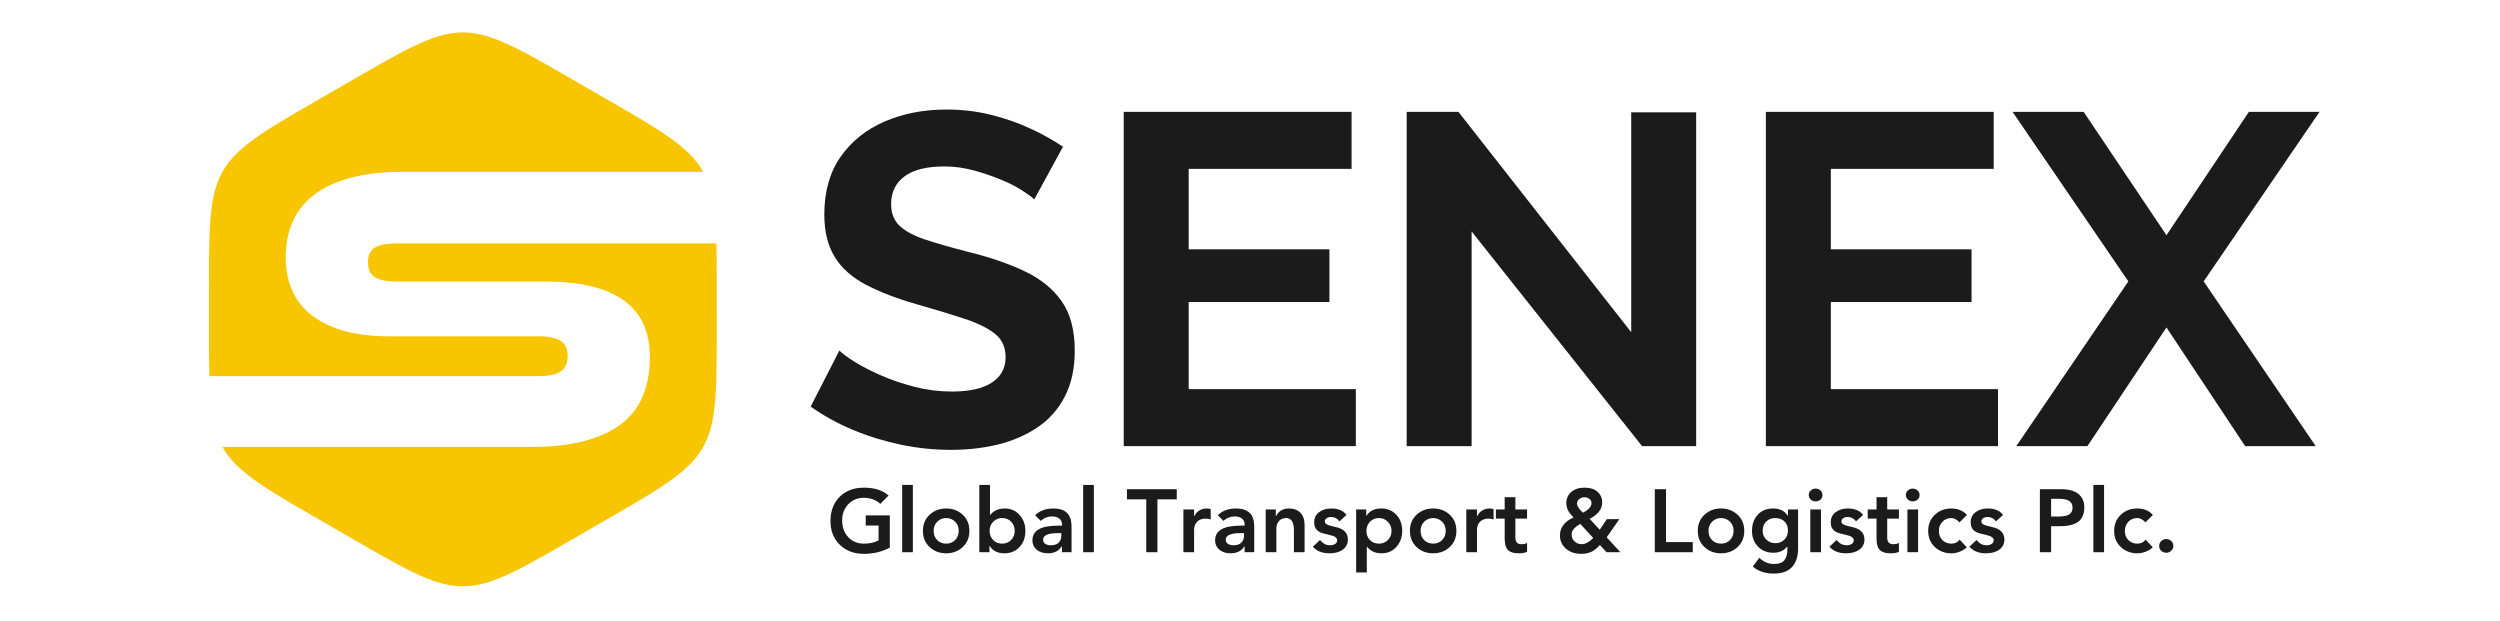
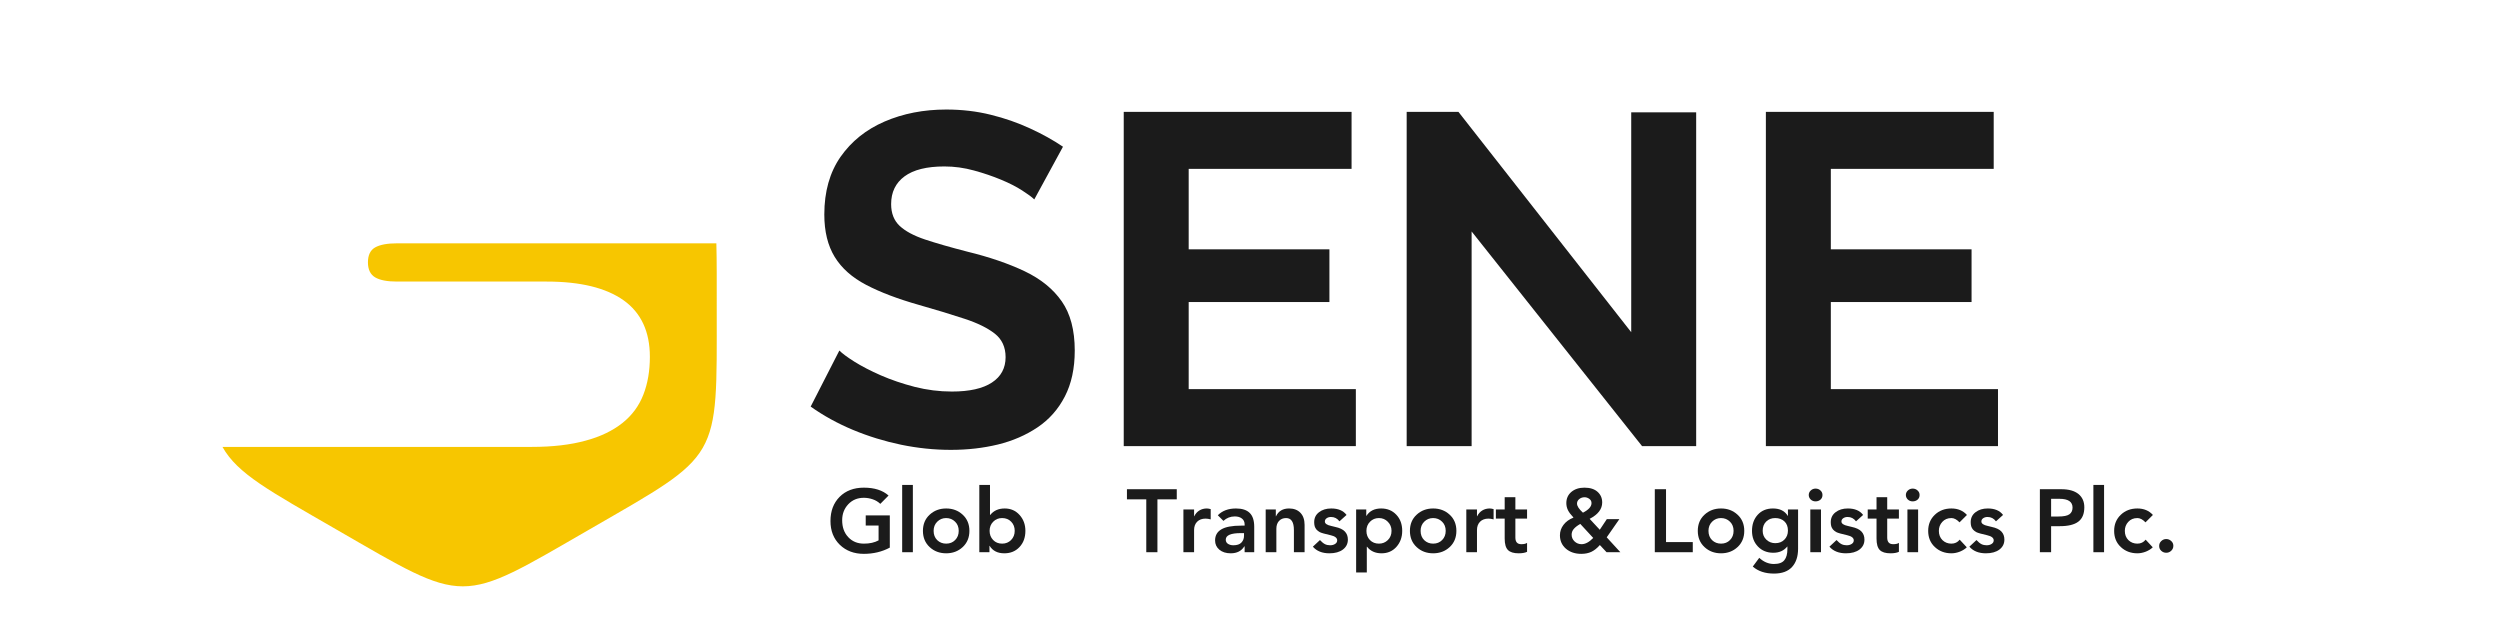
<svg xmlns="http://www.w3.org/2000/svg" width="668" zoomAndPan="magnify" viewBox="0 0 501 124.5" height="166" preserveAspectRatio="xMidYMid meet" version="1.0">
  <defs>
    <g />
  </defs>
  <g fill="#1b1b1b" fill-opacity="1">
    <g transform="translate(160.38, 89.403)">
      <g>
        <path d="M 46.891 -49.438 C 46.453 -49.875 45.648 -50.469 44.484 -51.219 C 43.316 -51.977 41.898 -52.703 40.234 -53.391 C 38.566 -54.086 36.758 -54.703 34.812 -55.234 C 32.863 -55.773 30.883 -56.047 28.875 -56.047 C 25.344 -56.047 22.68 -55.383 20.891 -54.062 C 19.098 -52.738 18.203 -50.883 18.203 -48.5 C 18.203 -46.664 18.77 -45.211 19.906 -44.141 C 21.039 -43.078 22.738 -42.164 25 -41.406 C 27.258 -40.656 30.086 -39.844 33.484 -38.969 C 37.891 -37.895 41.711 -36.586 44.953 -35.047 C 48.191 -33.504 50.676 -31.488 52.406 -29 C 54.133 -26.52 55 -23.238 55 -19.156 C 55 -15.57 54.336 -12.504 53.016 -9.953 C 51.703 -7.398 49.879 -5.336 47.547 -3.766 C 45.223 -2.203 42.582 -1.055 39.625 -0.328 C 36.664 0.391 33.52 0.75 30.188 0.75 C 26.852 0.75 23.52 0.406 20.188 -0.281 C 16.852 -0.977 13.645 -1.969 10.562 -3.25 C 7.477 -4.539 4.648 -6.098 2.078 -7.922 L 7.828 -19.156 C 8.391 -18.582 9.395 -17.836 10.844 -16.922 C 12.289 -16.016 14.051 -15.102 16.125 -14.188 C 18.207 -13.281 20.473 -12.508 22.922 -11.875 C 25.379 -11.25 27.863 -10.938 30.375 -10.938 C 33.895 -10.938 36.566 -11.535 38.391 -12.734 C 40.223 -13.93 41.141 -15.629 41.141 -17.828 C 41.141 -19.836 40.414 -21.41 38.969 -22.547 C 37.52 -23.68 35.504 -24.672 32.922 -25.516 C 30.348 -26.367 27.301 -27.297 23.781 -28.297 C 19.562 -29.492 16.035 -30.832 13.203 -32.312 C 10.379 -33.789 8.273 -35.66 6.891 -37.922 C 5.504 -40.191 4.812 -43.023 4.812 -46.422 C 4.812 -51.004 5.895 -54.852 8.062 -57.969 C 10.238 -61.082 13.18 -63.441 16.891 -65.047 C 20.598 -66.648 24.719 -67.453 29.25 -67.453 C 32.395 -67.453 35.363 -67.102 38.156 -66.406 C 40.957 -65.719 43.582 -64.805 46.031 -63.672 C 48.488 -62.547 50.691 -61.32 52.641 -60 Z M 46.891 -49.438 " />
      </g>
    </g>
  </g>
  <g fill="#1b1b1b" fill-opacity="1">
    <g transform="translate(218.212, 89.403)">
      <g>
        <path d="M 53.5 -11.422 L 53.5 0 L 6.984 0 L 6.984 -66.984 L 52.641 -66.984 L 52.641 -55.562 L 20 -55.562 L 20 -39.438 L 48.203 -39.438 L 48.203 -28.875 L 20 -28.875 L 20 -11.422 Z M 53.5 -11.422 " />
      </g>
    </g>
  </g>
  <g fill="#1b1b1b" fill-opacity="1">
    <g transform="translate(274.913, 89.403)">
      <g>
        <path d="M 20 -43.016 L 20 0 L 6.984 0 L 6.984 -66.984 L 17.359 -66.984 L 51.984 -22.828 L 51.984 -66.891 L 65 -66.891 L 65 0 L 54.156 0 Z M 20 -43.016 " />
      </g>
    </g>
  </g>
  <g fill="#1b1b1b" fill-opacity="1">
    <g transform="translate(346.897, 89.403)">
      <g>
        <path d="M 53.5 -11.422 L 53.5 0 L 6.984 0 L 6.984 -66.984 L 52.641 -66.984 L 52.641 -55.562 L 20 -55.562 L 20 -39.438 L 48.203 -39.438 L 48.203 -28.875 L 20 -28.875 L 20 -11.422 Z M 53.5 -11.422 " />
      </g>
    </g>
  </g>
  <g fill="#1b1b1b" fill-opacity="1">
    <g transform="translate(403.598, 89.403)">
      <g>
-         <path d="M 13.969 -66.984 L 30.562 -42.266 L 47.078 -66.984 L 61.234 -66.984 L 38.016 -33.016 L 60.469 0 L 46.328 0 L 30.562 -23.781 L 14.719 0 L 0.469 0 L 22.922 -33.016 L -0.281 -66.984 Z M 13.969 -66.984 " />
-       </g>
+         </g>
    </g>
  </g>
  <g fill="#1b1b1b" fill-opacity="1">
    <g transform="translate(464.549, 89.403)">
      <g />
    </g>
  </g>
  <path fill="#f7c600" d="M 143.559 48.762 C 143.656 52.395 143.633 56.703 143.633 61.984 C 143.633 92.539 144.633 90.785 118.188 106.062 C 91.742 121.316 93.77 121.316 67.324 106.062 C 53.926 98.324 47.59 94.945 44.582 89.559 L 106.594 89.559 C 110.773 89.559 114.355 89.133 117.336 88.309 C 120.34 87.508 122.797 86.305 124.723 84.777 C 126.652 83.25 128.055 81.344 128.93 79.09 C 129.809 76.836 130.234 74.309 130.234 71.504 C 130.234 66.469 128.48 62.688 124.973 60.184 C 121.441 57.68 116.309 56.426 109.574 56.426 L 79.57 56.426 C 77.59 56.426 76.141 56.152 75.164 55.574 C 74.211 55 73.734 53.996 73.734 52.57 C 73.734 51.141 74.211 50.141 75.164 49.59 C 76.141 49.039 77.59 48.762 79.57 48.762 Z M 143.559 48.762 " fill-opacity="1" fill-rule="evenodd" />
-   <path fill="#f7c600" d="M 118.188 17.934 C 131.586 25.672 137.922 29.027 140.926 34.438 L 80.898 34.438 C 76.715 34.438 73.133 34.84 70.129 35.664 C 67.148 36.492 64.695 37.645 62.816 39.145 C 60.914 40.625 59.508 42.426 58.609 44.531 C 57.707 46.633 57.254 48.988 57.254 51.566 C 57.254 53.945 57.656 56.102 58.484 58.031 C 59.309 59.984 60.562 61.66 62.266 63.012 C 63.969 64.391 66.121 65.469 68.699 66.242 C 71.281 66.996 74.359 67.395 77.918 67.395 L 107.918 67.395 C 109.949 67.395 111.426 67.695 112.352 68.297 C 113.305 68.898 113.754 69.926 113.754 71.352 C 113.754 72.781 113.305 73.809 112.352 74.434 C 111.426 75.059 109.949 75.383 107.918 75.383 L 41.953 75.383 C 41.855 71.727 41.879 67.371 41.879 61.984 C 41.879 31.457 40.879 33.211 67.324 17.934 C 93.77 2.684 91.742 2.684 118.188 17.934 Z M 118.188 17.934 " fill-opacity="1" fill-rule="evenodd" />
  <g fill="#1b1b1b" fill-opacity="1">
    <g transform="translate(165.693, 110.664)">
      <g>
        <path d="M 7.422 -12.938 C 9.547 -12.938 11.195 -12.41 12.375 -11.359 L 10.719 -9.688 C 10.289 -10.102 9.781 -10.41 9.188 -10.609 C 8.602 -10.805 8.016 -10.906 7.422 -10.906 C 6.148 -10.906 5.109 -10.473 4.297 -9.609 C 3.484 -8.742 3.078 -7.676 3.078 -6.406 C 3.078 -5.008 3.484 -3.879 4.297 -3.016 C 5.109 -2.148 6.156 -1.719 7.438 -1.719 C 8.602 -1.719 9.582 -1.938 10.375 -2.375 L 10.375 -5.344 L 7.797 -5.344 L 7.797 -7.375 L 12.625 -7.375 L 12.625 -0.922 C 11.062 -0.086 9.328 0.328 7.422 0.328 C 5.473 0.328 3.867 -0.273 2.609 -1.484 C 1.359 -2.703 0.734 -4.289 0.734 -6.25 C 0.734 -8.25 1.344 -9.863 2.562 -11.094 C 3.789 -12.32 5.41 -12.938 7.422 -12.938 Z M 7.422 -12.938 " />
      </g>
    </g>
  </g>
  <g fill="#1b1b1b" fill-opacity="1">
    <g transform="translate(179.546, 110.664)">
      <g>
        <path d="M 3.391 -13.484 L 3.391 0 L 1.25 0 L 1.25 -13.484 Z M 3.391 -13.484 " />
      </g>
    </g>
  </g>
  <g fill="#1b1b1b" fill-opacity="1">
    <g transform="translate(184.175, 110.664)">
      <g>
        <path d="M 5.438 -8.766 C 6.75 -8.766 7.852 -8.348 8.75 -7.516 C 9.645 -6.691 10.094 -5.613 10.094 -4.281 C 10.094 -2.945 9.645 -1.863 8.75 -1.031 C 7.852 -0.195 6.75 0.219 5.438 0.219 C 4.125 0.219 3.02 -0.195 2.125 -1.031 C 1.227 -1.863 0.781 -2.945 0.781 -4.281 C 0.781 -5.613 1.227 -6.691 2.125 -7.516 C 3.02 -8.348 4.125 -8.766 5.438 -8.766 Z M 2.922 -4.281 C 2.922 -3.52 3.16 -2.898 3.641 -2.422 C 4.129 -1.953 4.727 -1.719 5.438 -1.719 C 6.164 -1.719 6.766 -1.957 7.234 -2.438 C 7.711 -2.914 7.953 -3.531 7.953 -4.281 C 7.953 -5.039 7.707 -5.656 7.219 -6.125 C 6.738 -6.602 6.141 -6.844 5.422 -6.844 C 4.723 -6.844 4.129 -6.598 3.641 -6.109 C 3.16 -5.629 2.922 -5.02 2.922 -4.281 Z M 2.922 -4.281 " />
      </g>
    </g>
  </g>
  <g fill="#1b1b1b" fill-opacity="1">
    <g transform="translate(195.036, 110.664)">
      <g>
        <path d="M 3.359 -13.484 L 3.359 -7.469 L 3.406 -7.469 C 4.094 -8.332 5.062 -8.766 6.312 -8.766 C 7.52 -8.766 8.508 -8.332 9.281 -7.469 C 10.062 -6.602 10.453 -5.539 10.453 -4.281 C 10.453 -2.945 10.055 -1.863 9.266 -1.031 C 8.484 -0.195 7.473 0.219 6.234 0.219 C 4.879 0.219 3.895 -0.281 3.281 -1.281 L 3.25 -1.281 L 3.25 0 L 1.219 0 L 1.219 -13.484 Z M 3.281 -4.281 C 3.281 -3.551 3.516 -2.941 3.984 -2.453 C 4.453 -1.961 5.055 -1.719 5.797 -1.719 C 6.516 -1.719 7.113 -1.961 7.594 -2.453 C 8.07 -2.941 8.312 -3.551 8.312 -4.281 C 8.312 -5.02 8.078 -5.629 7.609 -6.109 C 7.141 -6.598 6.531 -6.844 5.781 -6.844 C 5.07 -6.844 4.477 -6.598 4 -6.109 C 3.52 -5.629 3.281 -5.02 3.281 -4.281 Z M 3.281 -4.281 " />
      </g>
    </g>
  </g>
  <g fill="#1b1b1b" fill-opacity="1">
    <g transform="translate(206.254, 110.664)">
      <g>
+         </g>
+     </g>
+   </g>
+   <g fill="#1b1b1b" fill-opacity="1">
+     <g transform="translate(215.816, 110.664)">
+       <g>
+         </g>
+     </g>
+   </g>
+   <g fill="#1b1b1b" fill-opacity="1">
+     <g transform="translate(220.445, 110.664)">
+       <g />
+     </g>
+   </g>
+   <g fill="#1b1b1b" fill-opacity="1">
+     <g transform="translate(225.715, 110.664)">
+       <g>
+         <path d="M 10.109 -12.625 L 10.109 -10.594 L 6.234 -10.594 L 6.234 0 L 4 0 L 4 -10.594 L 0.125 -10.594 L 0.125 -12.625 Z M 10.109 -12.625 " />
+       </g>
+     </g>
+   </g>
+   <g fill="#1b1b1b" fill-opacity="1">
+     <g transform="translate(235.936, 110.664)">
+       <g>
+         <path d="M 5.922 -8.766 C 6.098 -8.766 6.352 -8.723 6.688 -8.641 L 6.688 -6.578 C 6.32 -6.68 5.977 -6.734 5.656 -6.734 C 4.945 -6.734 4.383 -6.523 3.969 -6.109 C 3.562 -5.691 3.359 -5.141 3.359 -4.453 L 3.359 0 L 1.219 0 L 1.219 -8.562 L 3.359 -8.562 L 3.359 -7.203 L 3.391 -7.203 C 3.629 -7.703 3.969 -8.086 4.406 -8.359 C 4.844 -8.629 5.348 -8.766 5.922 -8.766 Z M 5.922 -8.766 " />
+       </g>
+     </g>
+   </g>
+   <g fill="#1b1b1b" fill-opacity="1">
+     <g transform="translate(242.862, 110.664)">
+       <g>
        <path d="M 4.828 -8.766 C 6.055 -8.766 6.973 -8.469 7.578 -7.875 C 8.18 -7.289 8.484 -6.367 8.484 -5.109 L 8.484 0 L 6.562 0 L 6.562 -1.172 L 6.5 -1.172 C 5.926 -0.242 5.016 0.219 3.766 0.219 C 2.836 0.219 2.082 -0.02 1.5 -0.5 C 0.926 -0.988 0.641 -1.609 0.641 -2.359 C 0.641 -3.348 1.055 -4.086 1.891 -4.578 C 2.723 -5.078 4.062 -5.328 5.906 -5.328 L 6.562 -5.328 L 6.562 -5.578 C 6.562 -6.078 6.379 -6.469 6.016 -6.75 C 5.66 -7.031 5.188 -7.172 4.594 -7.172 C 3.719 -7.172 2.957 -6.875 2.312 -6.281 L 1.188 -7.406 C 2.082 -8.312 3.297 -8.766 4.828 -8.766 Z M 2.781 -2.516 C 2.781 -2.148 2.93 -1.867 3.234 -1.672 C 3.535 -1.484 3.891 -1.391 4.297 -1.391 C 5.035 -1.391 5.578 -1.57 5.922 -1.938 C 6.266 -2.301 6.438 -2.754 6.438 -3.297 L 6.438 -3.828 L 5.812 -3.828 C 3.789 -3.828 2.781 -3.391 2.781 -2.516 Z M 2.781 -2.516 " />
      </g>
    </g>
  </g>
  <g fill="#1b1b1b" fill-opacity="1">
-     <g transform="translate(215.816, 110.664)">
+     <g transform="translate(252.424, 110.664)">
+       <g>
+         <path d="M 5.906 -8.766 C 6.875 -8.766 7.633 -8.473 8.188 -7.891 C 8.738 -7.316 9.016 -6.508 9.016 -5.469 L 9.016 0 L 6.875 0 L 6.875 -4.438 C 6.875 -6.039 6.352 -6.844 5.312 -6.844 C 4.707 -6.844 4.227 -6.645 3.875 -6.25 C 3.531 -5.863 3.359 -5.348 3.359 -4.703 L 3.359 0 L 1.219 0 L 1.219 -8.562 L 3.25 -8.562 L 3.25 -7.188 L 3.281 -7.188 C 3.77 -8.238 4.645 -8.766 5.906 -8.766 Z M 5.906 -8.766 " />
+       </g>
+     </g>
+   </g>
+   <g fill="#1b1b1b" fill-opacity="1">
+     <g transform="translate(262.644, 110.664)">
+       <g>
+         <path d="M 4.141 -8.766 C 5.535 -8.766 6.555 -8.332 7.203 -7.469 L 5.781 -6.188 C 5.352 -6.77 4.789 -7.062 4.094 -7.062 C 3.75 -7.062 3.457 -6.977 3.219 -6.812 C 2.977 -6.645 2.859 -6.426 2.859 -6.156 C 2.859 -5.738 3.281 -5.441 4.125 -5.266 L 4.891 -5.078 C 5.828 -4.879 6.488 -4.566 6.875 -4.141 C 7.27 -3.723 7.469 -3.188 7.469 -2.531 C 7.469 -1.695 7.133 -1.031 6.469 -0.531 C 5.801 -0.031 4.898 0.219 3.766 0.219 C 2.328 0.219 1.223 -0.223 0.453 -1.109 L 1.875 -2.438 C 2.238 -2.039 2.578 -1.766 2.891 -1.609 C 3.203 -1.461 3.539 -1.391 3.906 -1.391 C 4.301 -1.391 4.633 -1.477 4.906 -1.656 C 5.188 -1.832 5.328 -2.07 5.328 -2.375 C 5.328 -2.863 4.891 -3.207 4.016 -3.406 C 2.867 -3.664 2.148 -3.867 1.859 -4.016 C 1.578 -4.172 1.348 -4.348 1.172 -4.547 C 1.004 -4.754 0.883 -4.977 0.812 -5.219 C 0.75 -5.469 0.719 -5.734 0.719 -6.016 C 0.719 -6.859 1.039 -7.523 1.688 -8.016 C 2.332 -8.516 3.148 -8.766 4.141 -8.766 Z M 4.141 -8.766 " />
+       </g>
+     </g>
+   </g>
+   <g fill="#1b1b1b" fill-opacity="1">
+     <g transform="translate(270.55, 110.664)">
+       <g>
+         <path d="M 6.234 -8.766 C 7.473 -8.766 8.484 -8.348 9.266 -7.516 C 10.055 -6.691 10.453 -5.613 10.453 -4.281 C 10.453 -3.008 10.066 -1.941 9.297 -1.078 C 8.523 -0.211 7.531 0.219 6.312 0.219 C 5.062 0.219 4.094 -0.219 3.406 -1.094 L 3.359 -1.094 L 3.359 4.062 L 1.219 4.062 L 1.219 -8.562 L 3.25 -8.562 L 3.25 -7.281 L 3.281 -7.281 C 3.906 -8.27 4.891 -8.766 6.234 -8.766 Z M 3.281 -4.281 C 3.281 -3.539 3.516 -2.926 3.984 -2.438 C 4.453 -1.957 5.055 -1.719 5.797 -1.719 C 6.492 -1.719 7.086 -1.957 7.578 -2.438 C 8.066 -2.914 8.312 -3.531 8.312 -4.281 C 8.312 -5 8.066 -5.602 7.578 -6.094 C 7.098 -6.594 6.5 -6.844 5.781 -6.844 C 5.07 -6.844 4.477 -6.598 4 -6.109 C 3.52 -5.629 3.281 -5.02 3.281 -4.281 Z M 3.281 -4.281 " />
+       </g>
+     </g>
+   </g>
+   <g fill="#1b1b1b" fill-opacity="1">
+     <g transform="translate(281.767, 110.664)">
+       <g>
+         <path d="M 5.438 -8.766 C 6.75 -8.766 7.852 -8.348 8.75 -7.516 C 9.645 -6.691 10.094 -5.613 10.094 -4.281 C 10.094 -2.945 9.645 -1.863 8.75 -1.031 C 7.852 -0.195 6.75 0.219 5.438 0.219 C 4.125 0.219 3.02 -0.195 2.125 -1.031 C 1.227 -1.863 0.781 -2.945 0.781 -4.281 C 0.781 -5.613 1.227 -6.691 2.125 -7.516 C 3.02 -8.348 4.125 -8.766 5.438 -8.766 Z M 2.922 -4.281 C 2.922 -3.52 3.16 -2.898 3.641 -2.422 C 4.129 -1.953 4.727 -1.719 5.438 -1.719 C 6.164 -1.719 6.766 -1.957 7.234 -2.438 C 7.711 -2.914 7.953 -3.531 7.953 -4.281 C 7.953 -5.039 7.707 -5.656 7.219 -6.125 C 6.738 -6.602 6.141 -6.844 5.422 -6.844 C 4.723 -6.844 4.129 -6.598 3.641 -6.109 C 3.16 -5.629 2.922 -5.02 2.922 -4.281 Z M 2.922 -4.281 " />
+       </g>
+     </g>
+   </g>
+   <g fill="#1b1b1b" fill-opacity="1">
+     <g transform="translate(292.629, 110.664)">
+       <g>
+         <path d="M 5.922 -8.766 C 6.098 -8.766 6.352 -8.723 6.688 -8.641 L 6.688 -6.578 C 6.32 -6.68 5.977 -6.734 5.656 -6.734 C 4.945 -6.734 4.383 -6.523 3.969 -6.109 C 3.562 -5.691 3.359 -5.141 3.359 -4.453 L 3.359 0 L 1.219 0 L 1.219 -8.562 L 3.359 -8.562 L 3.359 -7.203 L 3.391 -7.203 C 3.629 -7.703 3.969 -8.086 4.406 -8.359 C 4.844 -8.629 5.348 -8.766 5.922 -8.766 Z M 5.922 -8.766 " />
+       </g>
+     </g>
+   </g>
+   <g fill="#1b1b1b" fill-opacity="1">
+     <g transform="translate(299.555, 110.664)">
+       <g>
+         <path d="M 4.125 -11.031 L 4.125 -8.562 L 6.469 -8.562 L 6.469 -6.734 L 4.125 -6.734 L 4.125 -2.938 C 4.125 -2.051 4.52 -1.609 5.312 -1.609 C 5.844 -1.609 6.227 -1.695 6.469 -1.875 L 6.469 -0.078 C 6.062 0.117 5.5 0.219 4.781 0.219 C 3.789 0.219 3.078 0 2.641 -0.438 C 2.203 -0.875 1.984 -1.641 1.984 -2.734 L 1.984 -6.734 L 0.219 -6.734 L 0.219 -8.562 L 1.984 -8.562 L 1.984 -11.031 Z M 4.125 -11.031 " />
+       </g>
+     </g>
+   </g>
+   <g fill="#1b1b1b" fill-opacity="1">
+     <g transform="translate(306.482, 110.664)">
+       <g />
+     </g>
+   </g>
+   <g fill="#1b1b1b" fill-opacity="1">
+     <g transform="translate(311.752, 110.664)">
+       <g>
+         <path d="M 5.766 -12.938 C 6.898 -12.938 7.773 -12.66 8.391 -12.109 C 9.016 -11.555 9.328 -10.844 9.328 -9.969 C 9.328 -8.645 8.488 -7.551 6.812 -6.688 L 8.844 -4.5 L 10.25 -6.625 L 12.766 -6.625 L 10.234 -2.984 L 12.969 0 L 10.203 0 L 8.859 -1.438 C 8.297 -0.801 7.727 -0.348 7.156 -0.078 C 6.582 0.191 5.91 0.328 5.141 0.328 C 3.891 0.328 2.863 -0.016 2.062 -0.703 C 1.258 -1.398 0.859 -2.297 0.859 -3.391 C 0.859 -4.148 1.094 -4.844 1.562 -5.469 C 2.031 -6.102 2.703 -6.594 3.578 -6.938 C 3.035 -7.52 2.66 -8.023 2.453 -8.453 C 2.242 -8.891 2.141 -9.352 2.141 -9.844 C 2.141 -10.758 2.473 -11.504 3.141 -12.078 C 3.816 -12.648 4.691 -12.938 5.766 -12.938 Z M 4.281 -9.75 C 4.281 -9.25 4.676 -8.641 5.469 -7.922 C 6.613 -8.504 7.188 -9.145 7.188 -9.844 C 7.188 -10.207 7.035 -10.492 6.734 -10.703 C 6.441 -10.91 6.129 -11.016 5.797 -11.016 C 5.379 -11.016 5.02 -10.891 4.719 -10.641 C 4.426 -10.398 4.281 -10.102 4.281 -9.75 Z M 3.203 -3.516 C 3.203 -2.992 3.395 -2.547 3.781 -2.172 C 4.176 -1.797 4.648 -1.609 5.203 -1.609 C 5.941 -1.609 6.719 -2.023 7.531 -2.859 L 4.938 -5.672 C 4.352 -5.336 3.914 -5 3.625 -4.656 C 3.344 -4.32 3.203 -3.941 3.203 -3.516 Z M 3.203 -3.516 " />
+       </g>
+     </g>
+   </g>
+   <g fill="#1b1b1b" fill-opacity="1">
+     <g transform="translate(324.946, 110.664)">
+       <g />
+     </g>
+   </g>
+   <g fill="#1b1b1b" fill-opacity="1">
+     <g transform="translate(330.216, 110.664)">
+       <g>
+         <path d="M 3.656 -12.625 L 3.656 -2.031 L 9.016 -2.031 L 9.016 0 L 1.406 0 L 1.406 -12.625 Z M 3.656 -12.625 " />
+       </g>
+     </g>
+   </g>
+   <g fill="#1b1b1b" fill-opacity="1">
+     <g transform="translate(339.457, 110.664)">
+       <g>
+         <path d="M 5.438 -8.766 C 6.75 -8.766 7.852 -8.348 8.75 -7.516 C 9.645 -6.691 10.094 -5.613 10.094 -4.281 C 10.094 -2.945 9.645 -1.863 8.75 -1.031 C 7.852 -0.195 6.75 0.219 5.438 0.219 C 4.125 0.219 3.02 -0.195 2.125 -1.031 C 1.227 -1.863 0.781 -2.945 0.781 -4.281 C 0.781 -5.613 1.227 -6.691 2.125 -7.516 C 3.02 -8.348 4.125 -8.766 5.438 -8.766 Z M 2.922 -4.281 C 2.922 -3.52 3.16 -2.898 3.641 -2.422 C 4.129 -1.953 4.727 -1.719 5.438 -1.719 C 6.164 -1.719 6.766 -1.957 7.234 -2.438 C 7.711 -2.914 7.953 -3.531 7.953 -4.281 C 7.953 -5.039 7.707 -5.656 7.219 -6.125 C 6.738 -6.602 6.141 -6.844 5.422 -6.844 C 4.723 -6.844 4.129 -6.598 3.641 -6.109 C 3.16 -5.629 2.922 -5.02 2.922 -4.281 Z M 2.922 -4.281 " />
+       </g>
+     </g>
+   </g>
+   <g fill="#1b1b1b" fill-opacity="1">
+     <g transform="translate(350.319, 110.664)">
+       <g>
+         <path d="M 4.984 -8.766 C 6.367 -8.766 7.359 -8.27 7.953 -7.281 L 7.984 -7.281 L 7.984 -8.562 L 10.016 -8.562 L 10.016 -0.688 C 10.016 0.852 9.613 2.066 8.812 2.953 C 8.008 3.836 6.801 4.281 5.188 4.281 C 3.426 4.281 2.008 3.812 0.938 2.875 L 2.234 1.125 C 3.117 1.945 4.098 2.359 5.172 2.359 C 6.172 2.359 6.867 2.102 7.266 1.594 C 7.672 1.094 7.875 0.363 7.875 -0.594 L 7.875 -1.141 L 7.844 -1.141 C 7.176 -0.305 6.242 0.109 5.047 0.109 C 3.805 0.109 2.785 -0.301 1.984 -1.125 C 1.18 -1.957 0.781 -3.008 0.781 -4.281 C 0.781 -5.582 1.16 -6.656 1.922 -7.5 C 2.691 -8.344 3.711 -8.766 4.984 -8.766 Z M 2.922 -4.297 C 2.922 -3.586 3.164 -2.992 3.656 -2.516 C 4.156 -2.047 4.75 -1.812 5.438 -1.812 C 6.207 -1.812 6.82 -2.051 7.281 -2.531 C 7.75 -3.008 7.984 -3.609 7.984 -4.328 C 7.984 -5.117 7.75 -5.734 7.281 -6.172 C 6.812 -6.617 6.195 -6.844 5.438 -6.844 C 4.695 -6.844 4.094 -6.609 3.625 -6.141 C 3.156 -5.68 2.922 -5.066 2.922 -4.297 Z M 2.922 -4.297 " />
+       </g>
+     </g>
+   </g>
+   <g fill="#1b1b1b" fill-opacity="1">
+     <g transform="translate(361.536, 110.664)">
+       <g>
+         <path d="M 2.297 -12.75 C 2.691 -12.75 3.02 -12.625 3.281 -12.375 C 3.551 -12.133 3.688 -11.832 3.688 -11.469 C 3.688 -11.082 3.551 -10.77 3.281 -10.531 C 3.008 -10.301 2.68 -10.188 2.297 -10.188 C 1.922 -10.188 1.598 -10.312 1.328 -10.562 C 1.066 -10.82 0.938 -11.125 0.938 -11.469 C 0.938 -11.812 1.066 -12.109 1.328 -12.359 C 1.598 -12.617 1.922 -12.75 2.297 -12.75 Z M 3.391 -8.562 L 3.391 0 L 1.25 0 L 1.25 -8.562 Z M 3.391 -8.562 " />
+       </g>
+     </g>
+   </g>
+   <g fill="#1b1b1b" fill-opacity="1">
+     <g transform="translate(366.166, 110.664)">
+       <g>
+         <path d="M 4.141 -8.766 C 5.535 -8.766 6.555 -8.332 7.203 -7.469 L 5.781 -6.188 C 5.352 -6.77 4.789 -7.062 4.094 -7.062 C 3.75 -7.062 3.457 -6.977 3.219 -6.812 C 2.977 -6.645 2.859 -6.426 2.859 -6.156 C 2.859 -5.738 3.281 -5.441 4.125 -5.266 L 4.891 -5.078 C 5.828 -4.879 6.488 -4.566 6.875 -4.141 C 7.27 -3.723 7.469 -3.188 7.469 -2.531 C 7.469 -1.695 7.133 -1.031 6.469 -0.531 C 5.801 -0.031 4.898 0.219 3.766 0.219 C 2.328 0.219 1.223 -0.223 0.453 -1.109 L 1.875 -2.438 C 2.238 -2.039 2.578 -1.766 2.891 -1.609 C 3.203 -1.461 3.539 -1.391 3.906 -1.391 C 4.301 -1.391 4.633 -1.477 4.906 -1.656 C 5.188 -1.832 5.328 -2.07 5.328 -2.375 C 5.328 -2.863 4.891 -3.207 4.016 -3.406 C 2.867 -3.664 2.148 -3.867 1.859 -4.016 C 1.578 -4.172 1.348 -4.348 1.172 -4.547 C 1.004 -4.754 0.883 -4.977 0.812 -5.219 C 0.75 -5.469 0.719 -5.734 0.719 -6.016 C 0.719 -6.859 1.039 -7.523 1.688 -8.016 C 2.332 -8.516 3.148 -8.766 4.141 -8.766 Z M 4.141 -8.766 " />
+       </g>
+     </g>
+   </g>
+   <g fill="#1b1b1b" fill-opacity="1">
+     <g transform="translate(374.072, 110.664)">
+       <g>
+         <path d="M 4.125 -11.031 L 4.125 -8.562 L 6.469 -8.562 L 6.469 -6.734 L 4.125 -6.734 L 4.125 -2.938 C 4.125 -2.051 4.52 -1.609 5.312 -1.609 C 5.844 -1.609 6.227 -1.695 6.469 -1.875 L 6.469 -0.078 C 6.062 0.117 5.5 0.219 4.781 0.219 C 3.789 0.219 3.078 0 2.641 -0.438 C 2.203 -0.875 1.984 -1.641 1.984 -2.734 L 1.984 -6.734 L 0.219 -6.734 L 0.219 -8.562 L 1.984 -8.562 L 1.984 -11.031 Z M 4.125 -11.031 " />
+       </g>
+     </g>
+   </g>
+   <g fill="#1b1b1b" fill-opacity="1">
+     <g transform="translate(380.998, 110.664)">
+       <g>
+         <path d="M 2.297 -12.75 C 2.691 -12.75 3.02 -12.625 3.281 -12.375 C 3.551 -12.133 3.688 -11.832 3.688 -11.469 C 3.688 -11.082 3.551 -10.77 3.281 -10.531 C 3.008 -10.301 2.68 -10.188 2.297 -10.188 C 1.922 -10.188 1.598 -10.312 1.328 -10.562 C 1.066 -10.82 0.938 -11.125 0.938 -11.469 C 0.938 -11.812 1.066 -12.109 1.328 -12.359 C 1.598 -12.617 1.922 -12.75 2.297 -12.75 Z M 3.391 -8.562 L 3.391 0 L 1.25 0 L 1.25 -8.562 Z M 3.391 -8.562 " />
+       </g>
+     </g>
+   </g>
+   <g fill="#1b1b1b" fill-opacity="1">
+     <g transform="translate(385.627, 110.664)">
+       <g>
+         <path d="M 5.438 -8.766 C 6.727 -8.766 7.766 -8.332 8.547 -7.469 L 7.062 -5.984 C 6.52 -6.555 5.977 -6.844 5.438 -6.844 C 4.676 -6.844 4.066 -6.586 3.609 -6.078 C 3.148 -5.578 2.922 -4.977 2.922 -4.281 C 2.922 -3.52 3.16 -2.898 3.641 -2.422 C 4.129 -1.953 4.727 -1.719 5.438 -1.719 C 6.125 -1.719 6.676 -1.984 7.094 -2.516 L 8.516 -0.984 C 8.18 -0.648 7.727 -0.363 7.156 -0.125 C 6.582 0.102 6.008 0.219 5.438 0.219 C 4.125 0.219 3.02 -0.195 2.125 -1.031 C 1.227 -1.863 0.781 -2.945 0.781 -4.281 C 0.781 -5.57 1.219 -6.641 2.094 -7.484 C 2.977 -8.336 4.094 -8.766 5.438 -8.766 Z M 5.438 -8.766 " />
+       </g>
+     </g>
+   </g>
+   <g fill="#1b1b1b" fill-opacity="1">
+     <g transform="translate(394.21, 110.664)">
+       <g>
+         <path d="M 4.141 -8.766 C 5.535 -8.766 6.555 -8.332 7.203 -7.469 L 5.781 -6.188 C 5.352 -6.77 4.789 -7.062 4.094 -7.062 C 3.75 -7.062 3.457 -6.977 3.219 -6.812 C 2.977 -6.645 2.859 -6.426 2.859 -6.156 C 2.859 -5.738 3.281 -5.441 4.125 -5.266 L 4.891 -5.078 C 5.828 -4.879 6.488 -4.566 6.875 -4.141 C 7.27 -3.723 7.469 -3.188 7.469 -2.531 C 7.469 -1.695 7.133 -1.031 6.469 -0.531 C 5.801 -0.031 4.898 0.219 3.766 0.219 C 2.328 0.219 1.223 -0.223 0.453 -1.109 L 1.875 -2.438 C 2.238 -2.039 2.578 -1.766 2.891 -1.609 C 3.203 -1.461 3.539 -1.391 3.906 -1.391 C 4.301 -1.391 4.633 -1.477 4.906 -1.656 C 5.188 -1.832 5.328 -2.07 5.328 -2.375 C 5.328 -2.863 4.891 -3.207 4.016 -3.406 C 2.867 -3.664 2.148 -3.867 1.859 -4.016 C 1.578 -4.172 1.348 -4.348 1.172 -4.547 C 1.004 -4.754 0.883 -4.977 0.812 -5.219 C 0.75 -5.469 0.719 -5.734 0.719 -6.016 C 0.719 -6.859 1.039 -7.523 1.688 -8.016 C 2.332 -8.516 3.148 -8.766 4.141 -8.766 Z M 4.141 -8.766 " />
+       </g>
+     </g>
+   </g>
+   <g fill="#1b1b1b" fill-opacity="1">
+     <g transform="translate(402.115, 110.664)">
+       <g />
+     </g>
+   </g>
+   <g fill="#1b1b1b" fill-opacity="1">
+     <g transform="translate(407.386, 110.664)">
+       <g>
+         <path d="M 5.734 -12.625 C 7.203 -12.625 8.332 -12.305 9.125 -11.672 C 9.914 -11.035 10.312 -10.145 10.312 -9 C 10.312 -7.688 9.91 -6.727 9.109 -6.125 C 8.316 -5.52 7.078 -5.219 5.391 -5.219 L 3.656 -5.219 L 3.656 0 L 1.406 0 L 1.406 -12.625 Z M 5.109 -7.156 C 6.16 -7.156 6.895 -7.301 7.312 -7.594 C 7.738 -7.895 7.953 -8.344 7.953 -8.938 C 7.953 -10.113 7.078 -10.703 5.328 -10.703 L 3.656 -10.703 L 3.656 -7.156 Z M 5.109 -7.156 " />
+       </g>
+     </g>
+   </g>
+   <g fill="#1b1b1b" fill-opacity="1">
+     <g transform="translate(418.265, 110.664)">
      <g>
        <path d="M 3.391 -13.484 L 3.391 0 L 1.25 0 L 1.25 -13.484 Z M 3.391 -13.484 " />
      </g>
    </g>
  </g>
  <g fill="#1b1b1b" fill-opacity="1">
-     <g transform="translate(220.445, 110.664)">
-       <g />
-     </g>
-   </g>
-   <g fill="#1b1b1b" fill-opacity="1">
-     <g transform="translate(225.715, 110.664)">
-       <g>
-         <path d="M 10.109 -12.625 L 10.109 -10.594 L 6.234 -10.594 L 6.234 0 L 4 0 L 4 -10.594 L 0.125 -10.594 L 0.125 -12.625 Z M 10.109 -12.625 " />
-       </g>
-     </g>
-   </g>
-   <g fill="#1b1b1b" fill-opacity="1">
-     <g transform="translate(235.936, 110.664)">
-       <g>
-         <path d="M 5.922 -8.766 C 6.098 -8.766 6.352 -8.723 6.688 -8.641 L 6.688 -6.578 C 6.32 -6.68 5.977 -6.734 5.656 -6.734 C 4.945 -6.734 4.383 -6.523 3.969 -6.109 C 3.562 -5.691 3.359 -5.141 3.359 -4.453 L 3.359 0 L 1.219 0 L 1.219 -8.562 L 3.359 -8.562 L 3.359 -7.203 L 3.391 -7.203 C 3.629 -7.703 3.969 -8.086 4.406 -8.359 C 4.844 -8.629 5.348 -8.766 5.922 -8.766 Z M 5.922 -8.766 " />
-       </g>
-     </g>
-   </g>
-   <g fill="#1b1b1b" fill-opacity="1">
-     <g transform="translate(242.862, 110.664)">
-       <g>
-         <path d="M 4.828 -8.766 C 6.055 -8.766 6.973 -8.469 7.578 -7.875 C 8.18 -7.289 8.484 -6.367 8.484 -5.109 L 8.484 0 L 6.562 0 L 6.562 -1.172 L 6.5 -1.172 C 5.926 -0.242 5.016 0.219 3.766 0.219 C 2.836 0.219 2.082 -0.02 1.5 -0.5 C 0.926 -0.988 0.641 -1.609 0.641 -2.359 C 0.641 -3.348 1.055 -4.086 1.891 -4.578 C 2.723 -5.078 4.062 -5.328 5.906 -5.328 L 6.562 -5.328 L 6.562 -5.578 C 6.562 -6.078 6.379 -6.469 6.016 -6.75 C 5.66 -7.031 5.188 -7.172 4.594 -7.172 C 3.719 -7.172 2.957 -6.875 2.312 -6.281 L 1.188 -7.406 C 2.082 -8.312 3.297 -8.766 4.828 -8.766 Z M 2.781 -2.516 C 2.781 -2.148 2.93 -1.867 3.234 -1.672 C 3.535 -1.484 3.891 -1.391 4.297 -1.391 C 5.035 -1.391 5.578 -1.57 5.922 -1.938 C 6.266 -2.301 6.438 -2.754 6.438 -3.297 L 6.438 -3.828 L 5.812 -3.828 C 3.789 -3.828 2.781 -3.391 2.781 -2.516 Z M 2.781 -2.516 " />
-       </g>
-     </g>
-   </g>
-   <g fill="#1b1b1b" fill-opacity="1">
-     <g transform="translate(252.424, 110.664)">
-       <g>
-         <path d="M 5.906 -8.766 C 6.875 -8.766 7.633 -8.473 8.188 -7.891 C 8.738 -7.316 9.016 -6.508 9.016 -5.469 L 9.016 0 L 6.875 0 L 6.875 -4.438 C 6.875 -6.039 6.352 -6.844 5.312 -6.844 C 4.707 -6.844 4.227 -6.645 3.875 -6.25 C 3.531 -5.863 3.359 -5.348 3.359 -4.703 L 3.359 0 L 1.219 0 L 1.219 -8.562 L 3.25 -8.562 L 3.25 -7.188 L 3.281 -7.188 C 3.77 -8.238 4.645 -8.766 5.906 -8.766 Z M 5.906 -8.766 " />
-       </g>
-     </g>
-   </g>
-   <g fill="#1b1b1b" fill-opacity="1">
-     <g transform="translate(262.644, 110.664)">
-       <g>
-         <path d="M 4.141 -8.766 C 5.535 -8.766 6.555 -8.332 7.203 -7.469 L 5.781 -6.188 C 5.352 -6.77 4.789 -7.062 4.094 -7.062 C 3.75 -7.062 3.457 -6.977 3.219 -6.812 C 2.977 -6.645 2.859 -6.426 2.859 -6.156 C 2.859 -5.738 3.281 -5.441 4.125 -5.266 L 4.891 -5.078 C 5.828 -4.879 6.488 -4.566 6.875 -4.141 C 7.27 -3.723 7.469 -3.188 7.469 -2.531 C 7.469 -1.695 7.133 -1.031 6.469 -0.531 C 5.801 -0.031 4.898 0.219 3.766 0.219 C 2.328 0.219 1.223 -0.223 0.453 -1.109 L 1.875 -2.438 C 2.238 -2.039 2.578 -1.766 2.891 -1.609 C 3.203 -1.461 3.539 -1.391 3.906 -1.391 C 4.301 -1.391 4.633 -1.477 4.906 -1.656 C 5.188 -1.832 5.328 -2.07 5.328 -2.375 C 5.328 -2.863 4.891 -3.207 4.016 -3.406 C 2.867 -3.664 2.148 -3.867 1.859 -4.016 C 1.578 -4.172 1.348 -4.348 1.172 -4.547 C 1.004 -4.754 0.883 -4.977 0.812 -5.219 C 0.75 -5.469 0.719 -5.734 0.719 -6.016 C 0.719 -6.859 1.039 -7.523 1.688 -8.016 C 2.332 -8.516 3.148 -8.766 4.141 -8.766 Z M 4.141 -8.766 " />
-       </g>
-     </g>
-   </g>
-   <g fill="#1b1b1b" fill-opacity="1">
-     <g transform="translate(270.55, 110.664)">
-       <g>
-         <path d="M 6.234 -8.766 C 7.473 -8.766 8.484 -8.348 9.266 -7.516 C 10.055 -6.691 10.453 -5.613 10.453 -4.281 C 10.453 -3.008 10.066 -1.941 9.297 -1.078 C 8.523 -0.211 7.531 0.219 6.312 0.219 C 5.062 0.219 4.094 -0.219 3.406 -1.094 L 3.359 -1.094 L 3.359 4.062 L 1.219 4.062 L 1.219 -8.562 L 3.25 -8.562 L 3.25 -7.281 L 3.281 -7.281 C 3.906 -8.27 4.891 -8.766 6.234 -8.766 Z M 3.281 -4.281 C 3.281 -3.539 3.516 -2.926 3.984 -2.438 C 4.453 -1.957 5.055 -1.719 5.797 -1.719 C 6.492 -1.719 7.086 -1.957 7.578 -2.438 C 8.066 -2.914 8.312 -3.531 8.312 -4.281 C 8.312 -5 8.066 -5.602 7.578 -6.094 C 7.098 -6.594 6.5 -6.844 5.781 -6.844 C 5.07 -6.844 4.477 -6.598 4 -6.109 C 3.52 -5.629 3.281 -5.02 3.281 -4.281 Z M 3.281 -4.281 " />
-       </g>
-     </g>
-   </g>
-   <g fill="#1b1b1b" fill-opacity="1">
-     <g transform="translate(281.767, 110.664)">
-       <g>
-         <path d="M 5.438 -8.766 C 6.75 -8.766 7.852 -8.348 8.75 -7.516 C 9.645 -6.691 10.094 -5.613 10.094 -4.281 C 10.094 -2.945 9.645 -1.863 8.75 -1.031 C 7.852 -0.195 6.75 0.219 5.438 0.219 C 4.125 0.219 3.02 -0.195 2.125 -1.031 C 1.227 -1.863 0.781 -2.945 0.781 -4.281 C 0.781 -5.613 1.227 -6.691 2.125 -7.516 C 3.02 -8.348 4.125 -8.766 5.438 -8.766 Z M 2.922 -4.281 C 2.922 -3.52 3.16 -2.898 3.641 -2.422 C 4.129 -1.953 4.727 -1.719 5.438 -1.719 C 6.164 -1.719 6.766 -1.957 7.234 -2.438 C 7.711 -2.914 7.953 -3.531 7.953 -4.281 C 7.953 -5.039 7.707 -5.656 7.219 -6.125 C 6.738 -6.602 6.141 -6.844 5.422 -6.844 C 4.723 -6.844 4.129 -6.598 3.641 -6.109 C 3.16 -5.629 2.922 -5.02 2.922 -4.281 Z M 2.922 -4.281 " />
-       </g>
-     </g>
-   </g>
-   <g fill="#1b1b1b" fill-opacity="1">
-     <g transform="translate(292.629, 110.664)">
-       <g>
-         <path d="M 5.922 -8.766 C 6.098 -8.766 6.352 -8.723 6.688 -8.641 L 6.688 -6.578 C 6.32 -6.68 5.977 -6.734 5.656 -6.734 C 4.945 -6.734 4.383 -6.523 3.969 -6.109 C 3.562 -5.691 3.359 -5.141 3.359 -4.453 L 3.359 0 L 1.219 0 L 1.219 -8.562 L 3.359 -8.562 L 3.359 -7.203 L 3.391 -7.203 C 3.629 -7.703 3.969 -8.086 4.406 -8.359 C 4.844 -8.629 5.348 -8.766 5.922 -8.766 Z M 5.922 -8.766 " />
-       </g>
-     </g>
-   </g>
-   <g fill="#1b1b1b" fill-opacity="1">
-     <g transform="translate(299.555, 110.664)">
-       <g>
-         <path d="M 4.125 -11.031 L 4.125 -8.562 L 6.469 -8.562 L 6.469 -6.734 L 4.125 -6.734 L 4.125 -2.938 C 4.125 -2.051 4.52 -1.609 5.312 -1.609 C 5.844 -1.609 6.227 -1.695 6.469 -1.875 L 6.469 -0.078 C 6.062 0.117 5.5 0.219 4.781 0.219 C 3.789 0.219 3.078 0 2.641 -0.438 C 2.203 -0.875 1.984 -1.641 1.984 -2.734 L 1.984 -6.734 L 0.219 -6.734 L 0.219 -8.562 L 1.984 -8.562 L 1.984 -11.031 Z M 4.125 -11.031 " />
-       </g>
-     </g>
-   </g>
-   <g fill="#1b1b1b" fill-opacity="1">
-     <g transform="translate(306.482, 110.664)">
-       <g />
-     </g>
-   </g>
-   <g fill="#1b1b1b" fill-opacity="1">
-     <g transform="translate(311.752, 110.664)">
-       <g>
-         <path d="M 5.766 -12.938 C 6.898 -12.938 7.773 -12.66 8.391 -12.109 C 9.016 -11.555 9.328 -10.844 9.328 -9.969 C 9.328 -8.645 8.488 -7.551 6.812 -6.688 L 8.844 -4.5 L 10.25 -6.625 L 12.766 -6.625 L 10.234 -2.984 L 12.969 0 L 10.203 0 L 8.859 -1.438 C 8.297 -0.801 7.727 -0.348 7.156 -0.078 C 6.582 0.191 5.91 0.328 5.141 0.328 C 3.891 0.328 2.863 -0.016 2.062 -0.703 C 1.258 -1.398 0.859 -2.297 0.859 -3.391 C 0.859 -4.148 1.094 -4.844 1.562 -5.469 C 2.031 -6.102 2.703 -6.594 3.578 -6.938 C 3.035 -7.52 2.66 -8.023 2.453 -8.453 C 2.242 -8.891 2.141 -9.352 2.141 -9.844 C 2.141 -10.758 2.473 -11.504 3.141 -12.078 C 3.816 -12.648 4.691 -12.938 5.766 -12.938 Z M 4.281 -9.75 C 4.281 -9.25 4.676 -8.641 5.469 -7.922 C 6.613 -8.504 7.188 -9.145 7.188 -9.844 C 7.188 -10.207 7.035 -10.492 6.734 -10.703 C 6.441 -10.91 6.129 -11.016 5.797 -11.016 C 5.379 -11.016 5.02 -10.891 4.719 -10.641 C 4.426 -10.398 4.281 -10.102 4.281 -9.75 Z M 3.203 -3.516 C 3.203 -2.992 3.395 -2.547 3.781 -2.172 C 4.176 -1.797 4.648 -1.609 5.203 -1.609 C 5.941 -1.609 6.719 -2.023 7.531 -2.859 L 4.938 -5.672 C 4.352 -5.336 3.914 -5 3.625 -4.656 C 3.344 -4.32 3.203 -3.941 3.203 -3.516 Z M 3.203 -3.516 " />
-       </g>
-     </g>
-   </g>
-   <g fill="#1b1b1b" fill-opacity="1">
-     <g transform="translate(324.946, 110.664)">
-       <g />
-     </g>
-   </g>
-   <g fill="#1b1b1b" fill-opacity="1">
-     <g transform="translate(330.216, 110.664)">
-       <g>
-         <path d="M 3.656 -12.625 L 3.656 -2.031 L 9.016 -2.031 L 9.016 0 L 1.406 0 L 1.406 -12.625 Z M 3.656 -12.625 " />
-       </g>
-     </g>
-   </g>
-   <g fill="#1b1b1b" fill-opacity="1">
-     <g transform="translate(339.457, 110.664)">
-       <g>
-         <path d="M 5.438 -8.766 C 6.75 -8.766 7.852 -8.348 8.75 -7.516 C 9.645 -6.691 10.094 -5.613 10.094 -4.281 C 10.094 -2.945 9.645 -1.863 8.75 -1.031 C 7.852 -0.195 6.75 0.219 5.438 0.219 C 4.125 0.219 3.02 -0.195 2.125 -1.031 C 1.227 -1.863 0.781 -2.945 0.781 -4.281 C 0.781 -5.613 1.227 -6.691 2.125 -7.516 C 3.02 -8.348 4.125 -8.766 5.438 -8.766 Z M 2.922 -4.281 C 2.922 -3.52 3.16 -2.898 3.641 -2.422 C 4.129 -1.953 4.727 -1.719 5.438 -1.719 C 6.164 -1.719 6.766 -1.957 7.234 -2.438 C 7.711 -2.914 7.953 -3.531 7.953 -4.281 C 7.953 -5.039 7.707 -5.656 7.219 -6.125 C 6.738 -6.602 6.141 -6.844 5.422 -6.844 C 4.723 -6.844 4.129 -6.598 3.641 -6.109 C 3.16 -5.629 2.922 -5.02 2.922 -4.281 Z M 2.922 -4.281 " />
-       </g>
-     </g>
-   </g>
-   <g fill="#1b1b1b" fill-opacity="1">
-     <g transform="translate(350.319, 110.664)">
-       <g>
-         <path d="M 4.984 -8.766 C 6.367 -8.766 7.359 -8.27 7.953 -7.281 L 7.984 -7.281 L 7.984 -8.562 L 10.016 -8.562 L 10.016 -0.688 C 10.016 0.852 9.613 2.066 8.812 2.953 C 8.008 3.836 6.801 4.281 5.188 4.281 C 3.426 4.281 2.008 3.812 0.938 2.875 L 2.234 1.125 C 3.117 1.945 4.098 2.359 5.172 2.359 C 6.172 2.359 6.867 2.102 7.266 1.594 C 7.672 1.094 7.875 0.363 7.875 -0.594 L 7.875 -1.141 L 7.844 -1.141 C 7.176 -0.305 6.242 0.109 5.047 0.109 C 3.805 0.109 2.785 -0.301 1.984 -1.125 C 1.18 -1.957 0.781 -3.008 0.781 -4.281 C 0.781 -5.582 1.16 -6.656 1.922 -7.5 C 2.691 -8.344 3.711 -8.766 4.984 -8.766 Z M 2.922 -4.297 C 2.922 -3.586 3.164 -2.992 3.656 -2.516 C 4.156 -2.047 4.75 -1.812 5.438 -1.812 C 6.207 -1.812 6.82 -2.051 7.281 -2.531 C 7.75 -3.008 7.984 -3.609 7.984 -4.328 C 7.984 -5.117 7.75 -5.734 7.281 -6.172 C 6.812 -6.617 6.195 -6.844 5.438 -6.844 C 4.695 -6.844 4.094 -6.609 3.625 -6.141 C 3.156 -5.68 2.922 -5.066 2.922 -4.297 Z M 2.922 -4.297 " />
-       </g>
-     </g>
-   </g>
-   <g fill="#1b1b1b" fill-opacity="1">
-     <g transform="translate(361.536, 110.664)">
-       <g>
-         <path d="M 2.297 -12.75 C 2.691 -12.75 3.02 -12.625 3.281 -12.375 C 3.551 -12.133 3.688 -11.832 3.688 -11.469 C 3.688 -11.082 3.551 -10.77 3.281 -10.531 C 3.008 -10.301 2.68 -10.188 2.297 -10.188 C 1.922 -10.188 1.598 -10.312 1.328 -10.562 C 1.066 -10.82 0.938 -11.125 0.938 -11.469 C 0.938 -11.812 1.066 -12.109 1.328 -12.359 C 1.598 -12.617 1.922 -12.75 2.297 -12.75 Z M 3.391 -8.562 L 3.391 0 L 1.25 0 L 1.25 -8.562 Z M 3.391 -8.562 " />
-       </g>
-     </g>
-   </g>
-   <g fill="#1b1b1b" fill-opacity="1">
-     <g transform="translate(366.166, 110.664)">
-       <g>
-         <path d="M 4.141 -8.766 C 5.535 -8.766 6.555 -8.332 7.203 -7.469 L 5.781 -6.188 C 5.352 -6.77 4.789 -7.062 4.094 -7.062 C 3.75 -7.062 3.457 -6.977 3.219 -6.812 C 2.977 -6.645 2.859 -6.426 2.859 -6.156 C 2.859 -5.738 3.281 -5.441 4.125 -5.266 L 4.891 -5.078 C 5.828 -4.879 6.488 -4.566 6.875 -4.141 C 7.27 -3.723 7.469 -3.188 7.469 -2.531 C 7.469 -1.695 7.133 -1.031 6.469 -0.531 C 5.801 -0.031 4.898 0.219 3.766 0.219 C 2.328 0.219 1.223 -0.223 0.453 -1.109 L 1.875 -2.438 C 2.238 -2.039 2.578 -1.766 2.891 -1.609 C 3.203 -1.461 3.539 -1.391 3.906 -1.391 C 4.301 -1.391 4.633 -1.477 4.906 -1.656 C 5.188 -1.832 5.328 -2.07 5.328 -2.375 C 5.328 -2.863 4.891 -3.207 4.016 -3.406 C 2.867 -3.664 2.148 -3.867 1.859 -4.016 C 1.578 -4.172 1.348 -4.348 1.172 -4.547 C 1.004 -4.754 0.883 -4.977 0.812 -5.219 C 0.75 -5.469 0.719 -5.734 0.719 -6.016 C 0.719 -6.859 1.039 -7.523 1.688 -8.016 C 2.332 -8.516 3.148 -8.766 4.141 -8.766 Z M 4.141 -8.766 " />
-       </g>
-     </g>
-   </g>
-   <g fill="#1b1b1b" fill-opacity="1">
-     <g transform="translate(374.072, 110.664)">
-       <g>
-         <path d="M 4.125 -11.031 L 4.125 -8.562 L 6.469 -8.562 L 6.469 -6.734 L 4.125 -6.734 L 4.125 -2.938 C 4.125 -2.051 4.52 -1.609 5.312 -1.609 C 5.844 -1.609 6.227 -1.695 6.469 -1.875 L 6.469 -0.078 C 6.062 0.117 5.5 0.219 4.781 0.219 C 3.789 0.219 3.078 0 2.641 -0.438 C 2.203 -0.875 1.984 -1.641 1.984 -2.734 L 1.984 -6.734 L 0.219 -6.734 L 0.219 -8.562 L 1.984 -8.562 L 1.984 -11.031 Z M 4.125 -11.031 " />
-       </g>
-     </g>
-   </g>
-   <g fill="#1b1b1b" fill-opacity="1">
-     <g transform="translate(380.998, 110.664)">
-       <g>
-         <path d="M 2.297 -12.75 C 2.691 -12.75 3.02 -12.625 3.281 -12.375 C 3.551 -12.133 3.688 -11.832 3.688 -11.469 C 3.688 -11.082 3.551 -10.77 3.281 -10.531 C 3.008 -10.301 2.68 -10.188 2.297 -10.188 C 1.922 -10.188 1.598 -10.312 1.328 -10.562 C 1.066 -10.82 0.938 -11.125 0.938 -11.469 C 0.938 -11.812 1.066 -12.109 1.328 -12.359 C 1.598 -12.617 1.922 -12.75 2.297 -12.75 Z M 3.391 -8.562 L 3.391 0 L 1.25 0 L 1.25 -8.562 Z M 3.391 -8.562 " />
-       </g>
-     </g>
-   </g>
-   <g fill="#1b1b1b" fill-opacity="1">
-     <g transform="translate(385.627, 110.664)">
+     <g transform="translate(422.894, 110.664)">
      <g>
        <path d="M 5.438 -8.766 C 6.727 -8.766 7.766 -8.332 8.547 -7.469 L 7.062 -5.984 C 6.52 -6.555 5.977 -6.844 5.438 -6.844 C 4.676 -6.844 4.066 -6.586 3.609 -6.078 C 3.148 -5.578 2.922 -4.977 2.922 -4.281 C 2.922 -3.52 3.16 -2.898 3.641 -2.422 C 4.129 -1.953 4.727 -1.719 5.438 -1.719 C 6.125 -1.719 6.676 -1.984 7.094 -2.516 L 8.516 -0.984 C 8.18 -0.648 7.727 -0.363 7.156 -0.125 C 6.582 0.102 6.008 0.219 5.438 0.219 C 4.125 0.219 3.02 -0.195 2.125 -1.031 C 1.227 -1.863 0.781 -2.945 0.781 -4.281 C 0.781 -5.57 1.219 -6.641 2.094 -7.484 C 2.977 -8.336 4.094 -8.766 5.438 -8.766 Z M 5.438 -8.766 " />
      </g>
    </g>
  </g>
  <g fill="#1b1b1b" fill-opacity="1">
-     <g transform="translate(394.21, 110.664)">
-       <g>
-         <path d="M 4.141 -8.766 C 5.535 -8.766 6.555 -8.332 7.203 -7.469 L 5.781 -6.188 C 5.352 -6.77 4.789 -7.062 4.094 -7.062 C 3.75 -7.062 3.457 -6.977 3.219 -6.812 C 2.977 -6.645 2.859 -6.426 2.859 -6.156 C 2.859 -5.738 3.281 -5.441 4.125 -5.266 L 4.891 -5.078 C 5.828 -4.879 6.488 -4.566 6.875 -4.141 C 7.27 -3.723 7.469 -3.188 7.469 -2.531 C 7.469 -1.695 7.133 -1.031 6.469 -0.531 C 5.801 -0.031 4.898 0.219 3.766 0.219 C 2.328 0.219 1.223 -0.223 0.453 -1.109 L 1.875 -2.438 C 2.238 -2.039 2.578 -1.766 2.891 -1.609 C 3.203 -1.461 3.539 -1.391 3.906 -1.391 C 4.301 -1.391 4.633 -1.477 4.906 -1.656 C 5.188 -1.832 5.328 -2.07 5.328 -2.375 C 5.328 -2.863 4.891 -3.207 4.016 -3.406 C 2.867 -3.664 2.148 -3.867 1.859 -4.016 C 1.578 -4.172 1.348 -4.348 1.172 -4.547 C 1.004 -4.754 0.883 -4.977 0.812 -5.219 C 0.75 -5.469 0.719 -5.734 0.719 -6.016 C 0.719 -6.859 1.039 -7.523 1.688 -8.016 C 2.332 -8.516 3.148 -8.766 4.141 -8.766 Z M 4.141 -8.766 " />
-       </g>
-     </g>
-   </g>
-   <g fill="#1b1b1b" fill-opacity="1">
-     <g transform="translate(402.115, 110.664)">
-       <g />
-     </g>
-   </g>
-   <g fill="#1b1b1b" fill-opacity="1">
-     <g transform="translate(407.386, 110.664)">
-       <g>
-         <path d="M 5.734 -12.625 C 7.203 -12.625 8.332 -12.305 9.125 -11.672 C 9.914 -11.035 10.312 -10.145 10.312 -9 C 10.312 -7.688 9.91 -6.727 9.109 -6.125 C 8.316 -5.52 7.078 -5.219 5.391 -5.219 L 3.656 -5.219 L 3.656 0 L 1.406 0 L 1.406 -12.625 Z M 5.109 -7.156 C 6.16 -7.156 6.895 -7.301 7.312 -7.594 C 7.738 -7.895 7.953 -8.344 7.953 -8.938 C 7.953 -10.113 7.078 -10.703 5.328 -10.703 L 3.656 -10.703 L 3.656 -7.156 Z M 5.109 -7.156 " />
-       </g>
-     </g>
-   </g>
-   <g fill="#1b1b1b" fill-opacity="1">
-     <g transform="translate(418.265, 110.664)">
-       <g>
-         <path d="M 3.391 -13.484 L 3.391 0 L 1.25 0 L 1.25 -13.484 Z M 3.391 -13.484 " />
-       </g>
-     </g>
-   </g>
-   <g fill="#1b1b1b" fill-opacity="1">
-     <g transform="translate(422.894, 110.664)">
-       <g>
-         <path d="M 5.438 -8.766 C 6.727 -8.766 7.766 -8.332 8.547 -7.469 L 7.062 -5.984 C 6.52 -6.555 5.977 -6.844 5.438 -6.844 C 4.676 -6.844 4.066 -6.586 3.609 -6.078 C 3.148 -5.578 2.922 -4.977 2.922 -4.281 C 2.922 -3.52 3.16 -2.898 3.641 -2.422 C 4.129 -1.953 4.727 -1.719 5.438 -1.719 C 6.125 -1.719 6.676 -1.984 7.094 -2.516 L 8.516 -0.984 C 8.18 -0.648 7.727 -0.363 7.156 -0.125 C 6.582 0.102 6.008 0.219 5.438 0.219 C 4.125 0.219 3.02 -0.195 2.125 -1.031 C 1.227 -1.863 0.781 -2.945 0.781 -4.281 C 0.781 -5.57 1.219 -6.641 2.094 -7.484 C 2.977 -8.336 4.094 -8.766 5.438 -8.766 Z M 5.438 -8.766 " />
-       </g>
-     </g>
-   </g>
-   <g fill="#1b1b1b" fill-opacity="1">
    <g transform="translate(431.477, 110.664)">
      <g>
        <path d="M 2.641 -2.641 C 3.016 -2.641 3.344 -2.508 3.625 -2.25 C 3.914 -2 4.062 -1.676 4.062 -1.281 C 4.062 -0.883 3.914 -0.551 3.625 -0.281 C 3.344 -0.02 3.016 0.109 2.641 0.109 C 2.254 0.109 1.922 -0.02 1.641 -0.281 C 1.359 -0.539 1.219 -0.863 1.219 -1.25 C 1.219 -1.645 1.359 -1.973 1.641 -2.234 C 1.922 -2.504 2.254 -2.641 2.641 -2.641 Z M 2.641 -2.641 " />
      </g>
    </g>
  </g>
</svg>